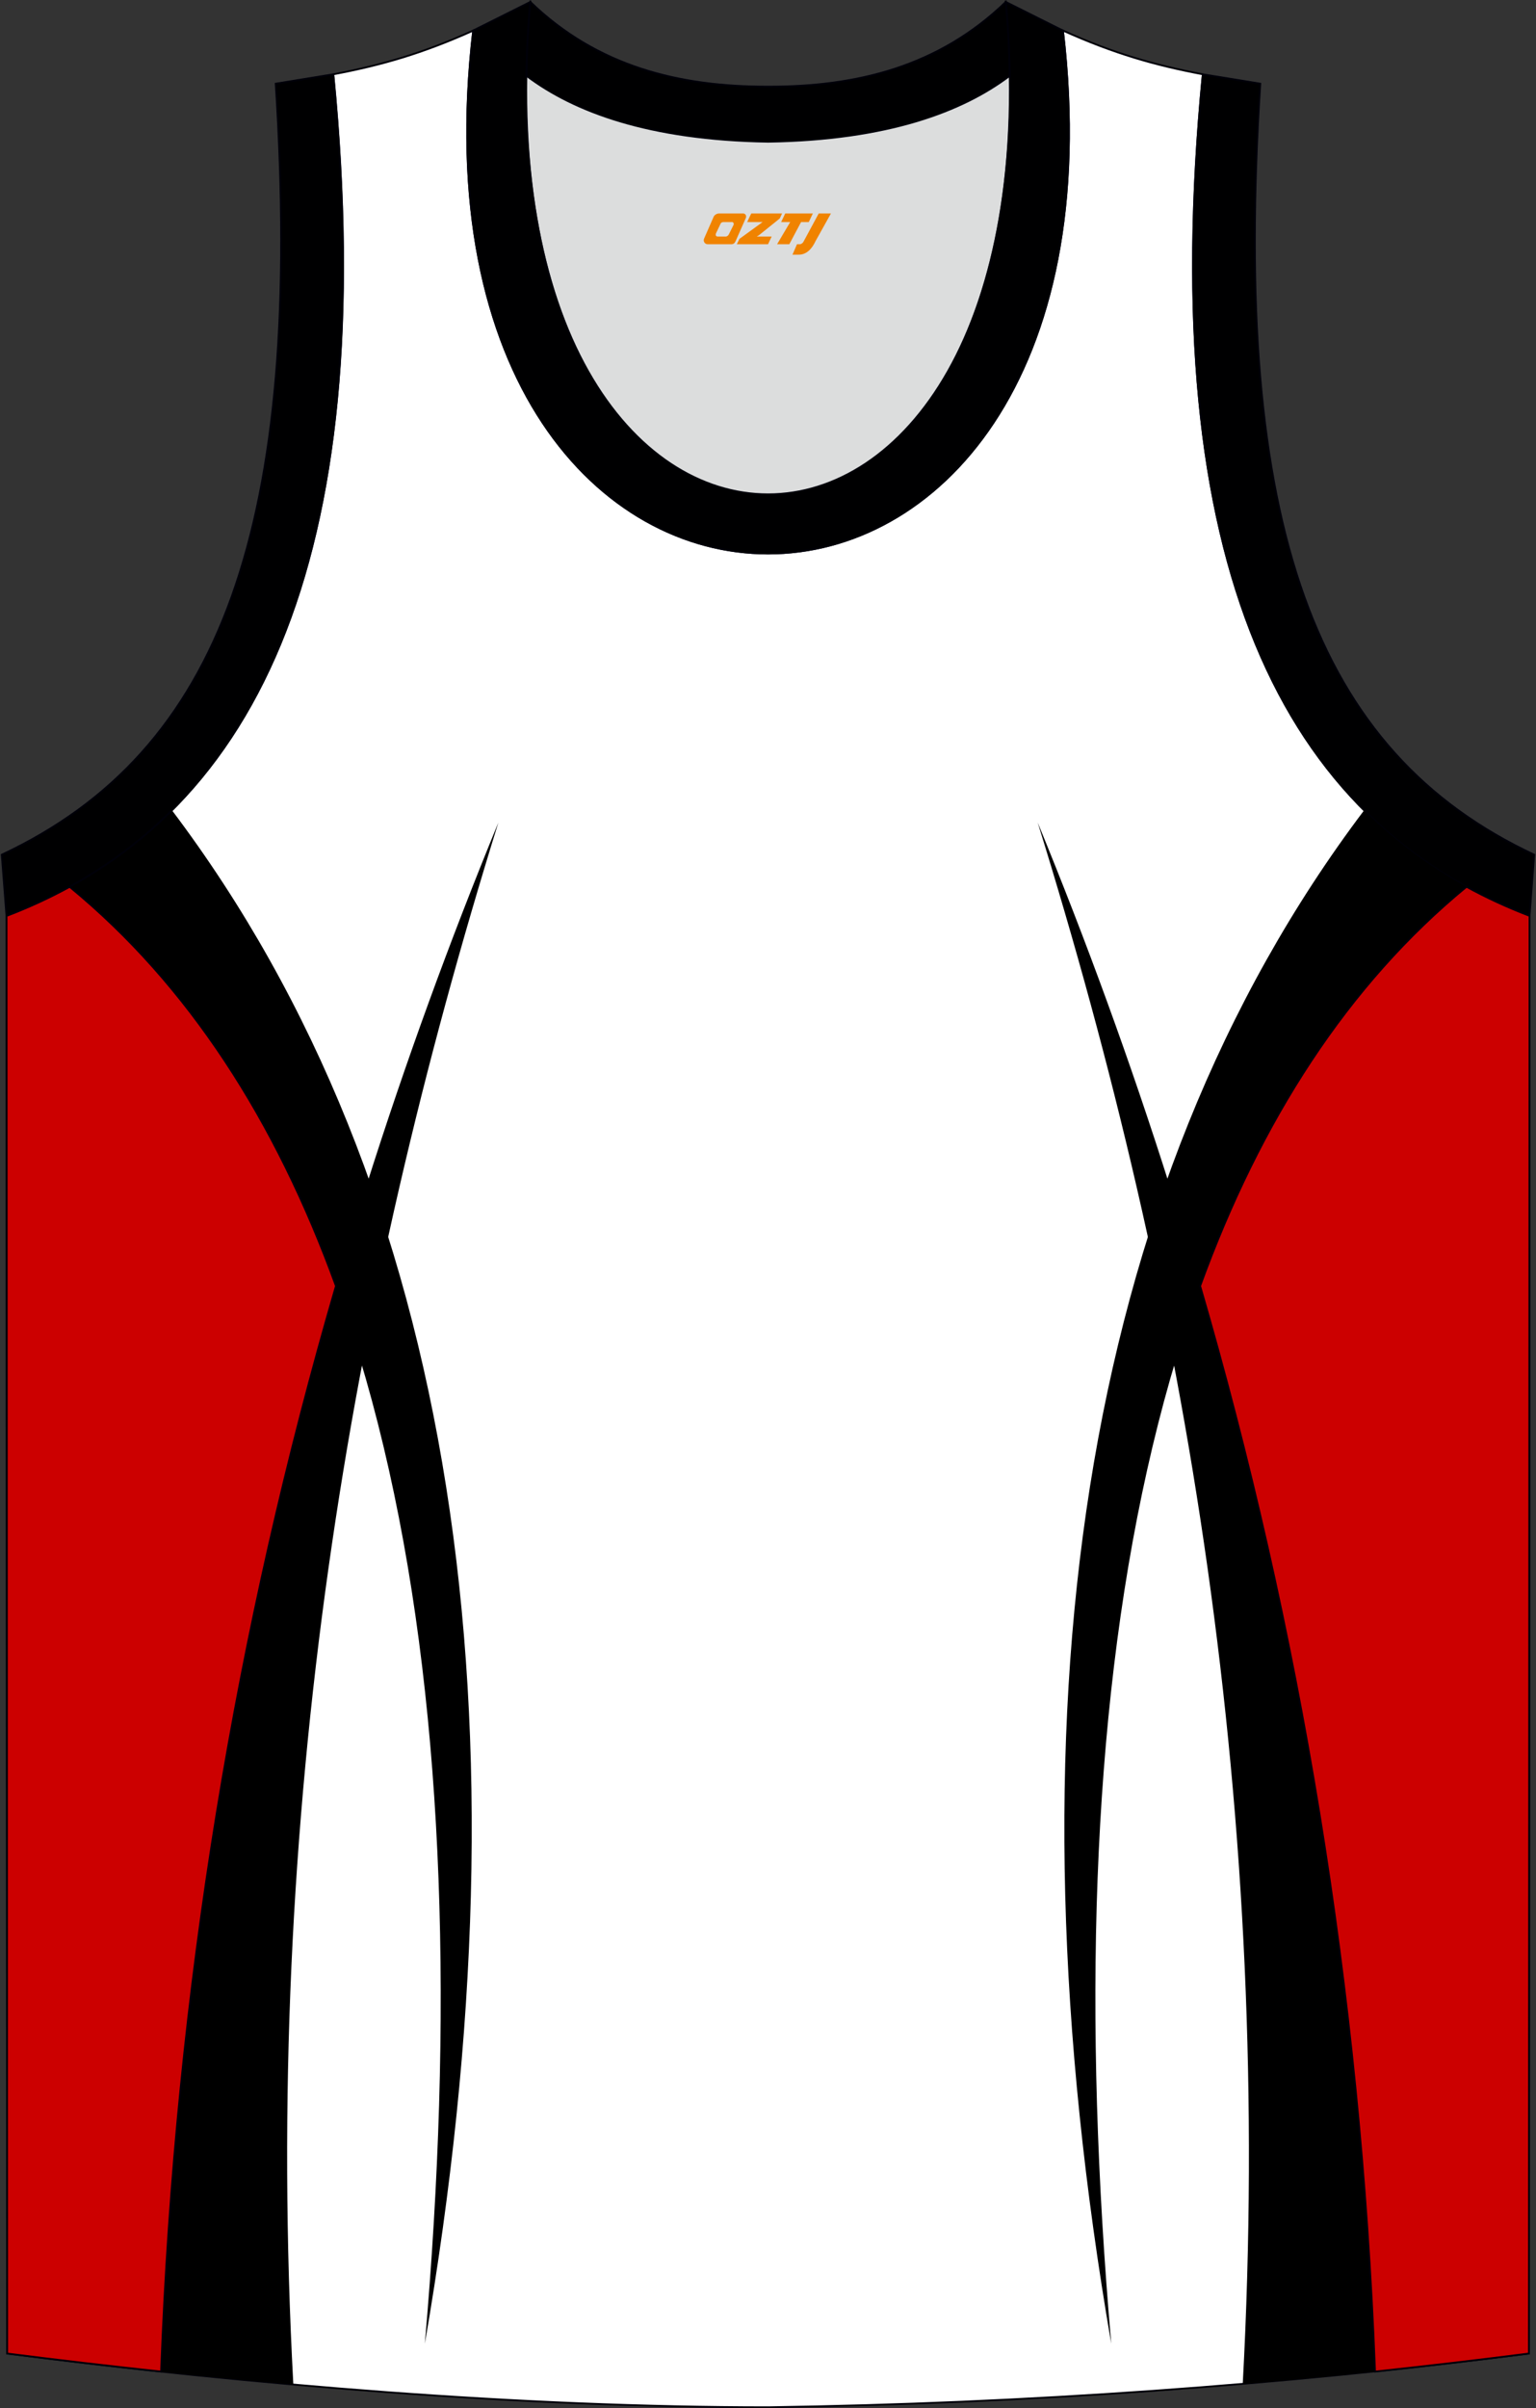
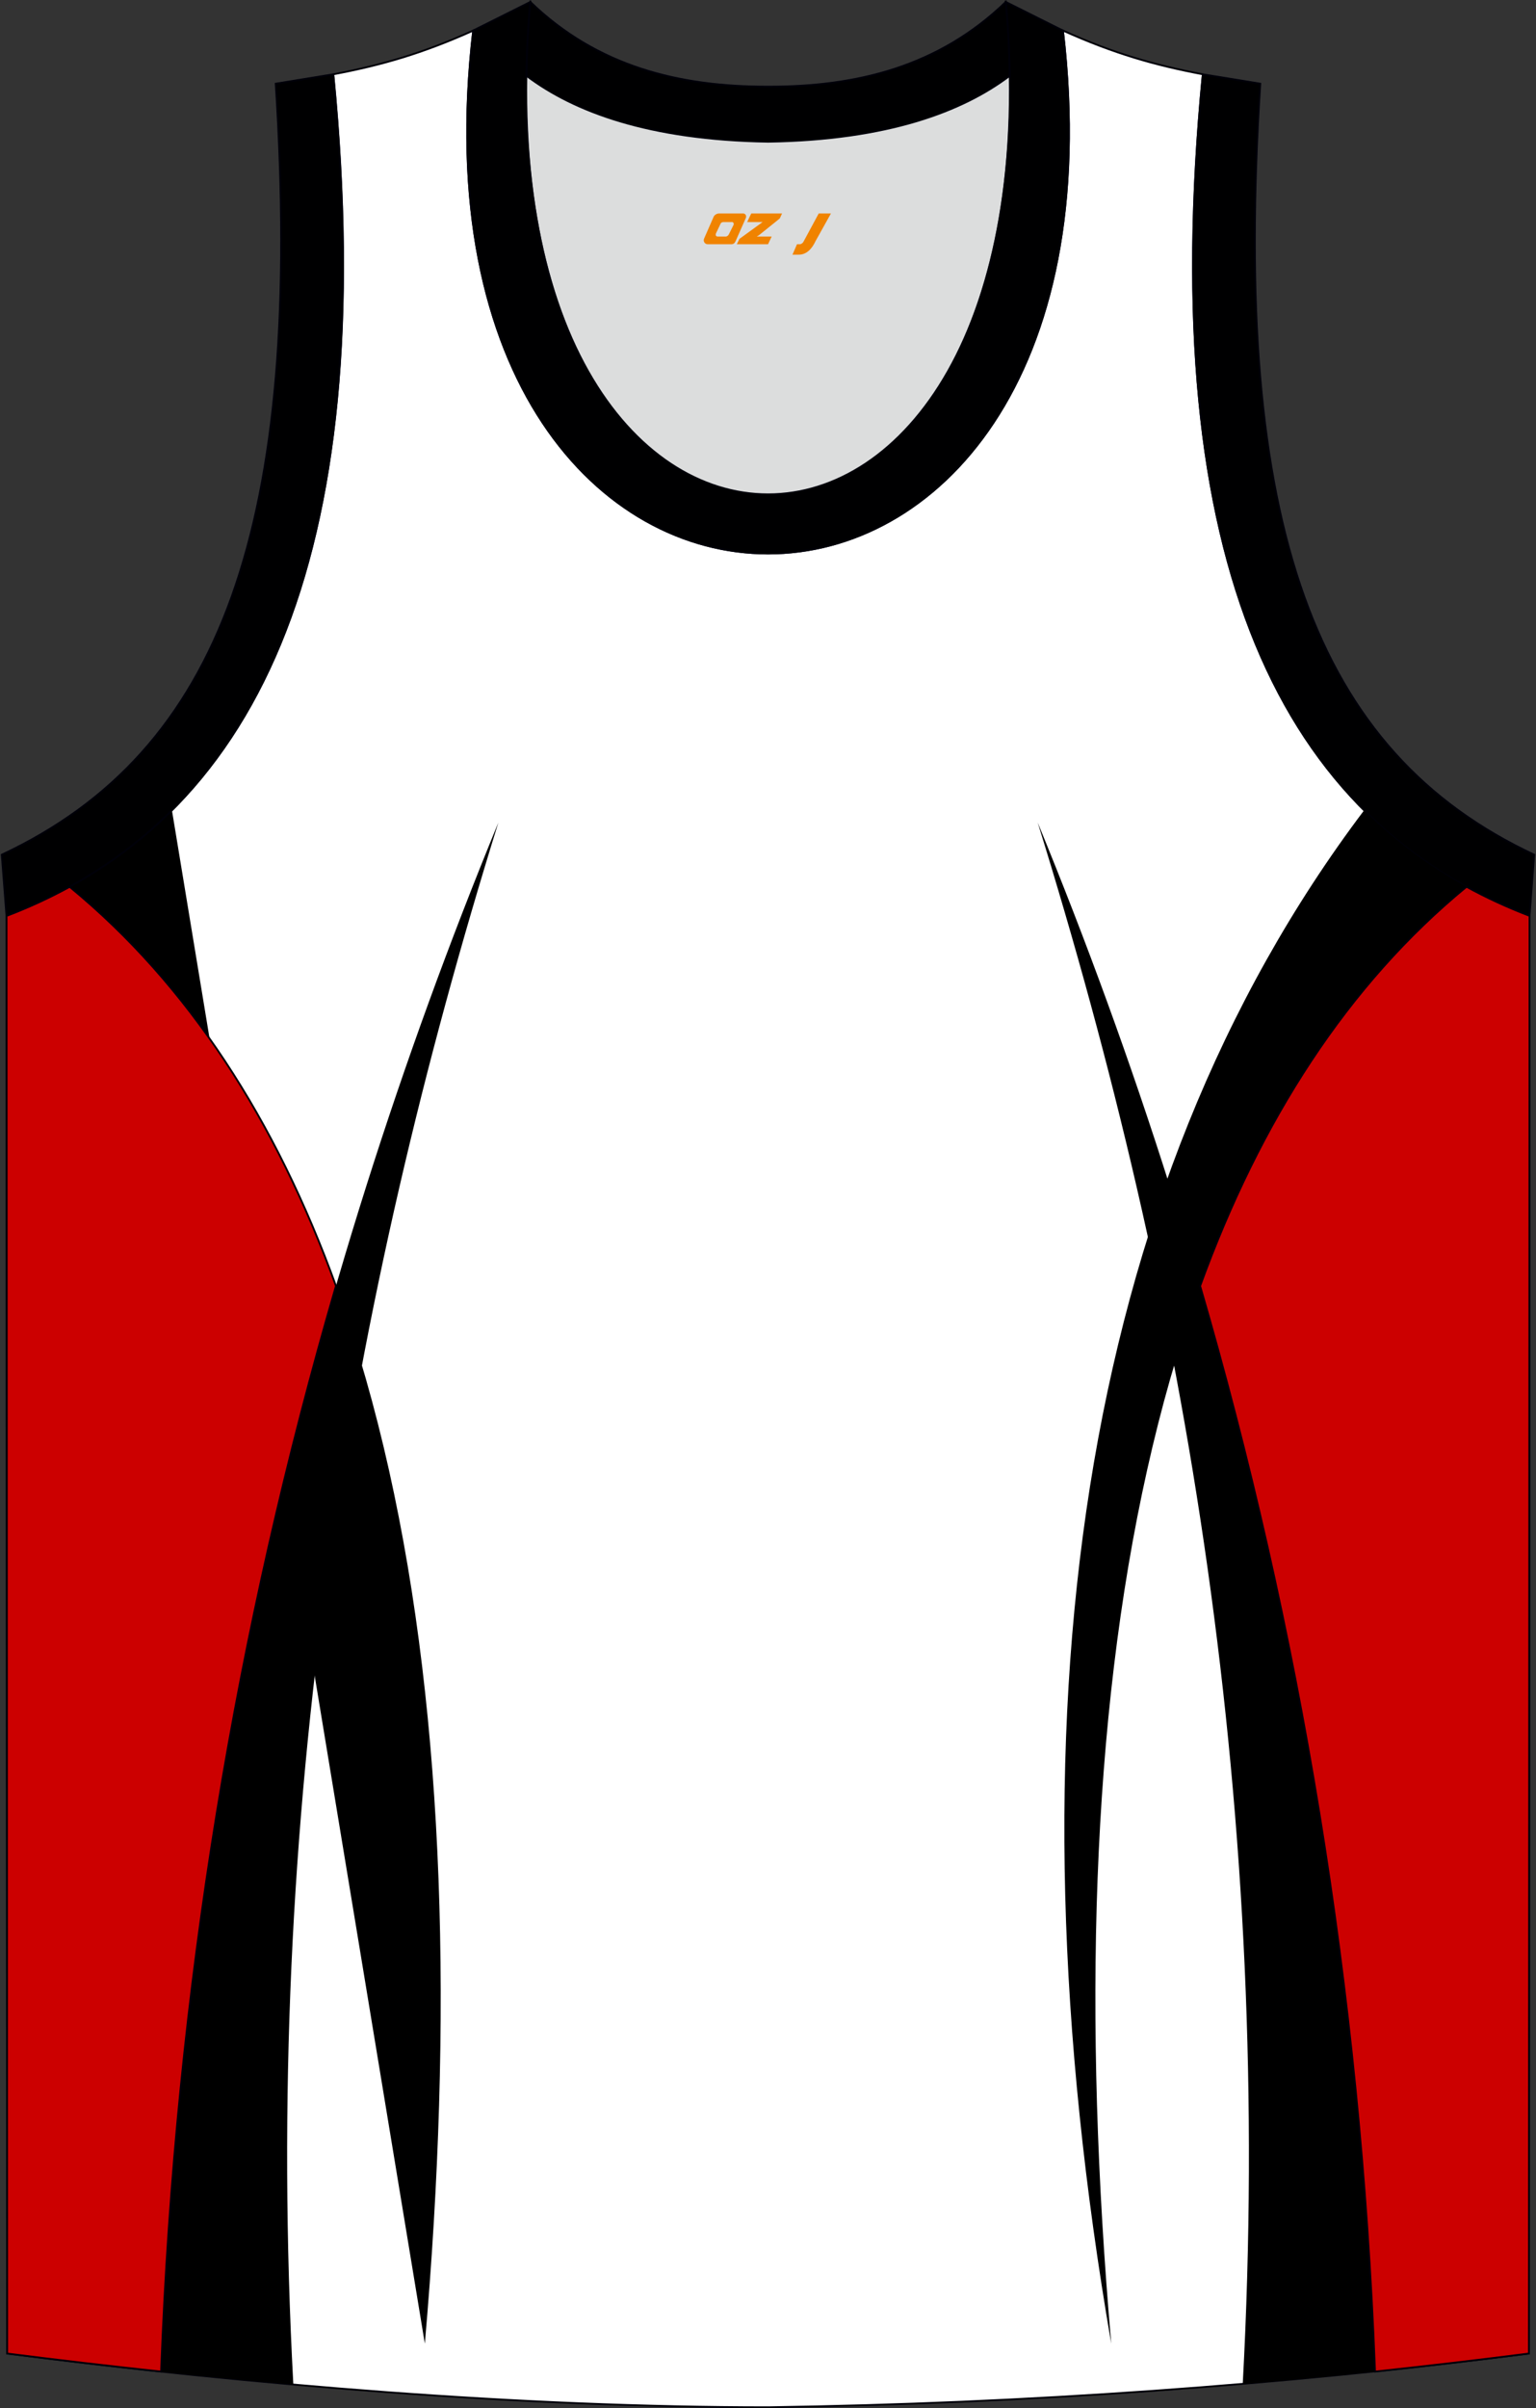
<svg xmlns="http://www.w3.org/2000/svg" version="1.1" id="图层_1" x="0px" y="0px" width="339.31px" height="531.8px" viewBox="0 0 339.31 531.8" enable-background="new 0 0 339.31 531.8" xml:space="preserve">
  <rect x="0" y="0" width="339.31" height="531.8" fill="#333333" stroke="none" />
  <g>
    <path fill="#FFFFFF" stroke="#000009" stroke-width="0.4" stroke-miterlimit="10" d="M169.69,531.6   c57.37-0.83,113.32-4.88,168.06-11.86l0.14-317.49c-54.53-20.78-82.65-77.24-72.18-185.84l0.02,0c-10.65-2-19.74-4.62-30.92-9.66   c17.79,153.99-148.06,153.99-130.27,0c-11.18,5.04-20.27,7.66-30.92,9.66l0.02,0C84.09,125.01,55.97,181.47,1.44,202.25   l0.14,317.49C55.88,526.67,114.98,531.6,169.69,531.6L169.69,531.6z M169.64,531.6h0.05H169.64z" />
-     <path d="M37.98,178.93c-6.74,6.73-14.3,12.35-22.64,16.92c71.01,58.26,91.07,178.04,78.51,321.7   C117.52,380.42,101.34,262.87,37.98,178.93z" />
+     <path d="M37.98,178.93c-6.74,6.73-14.3,12.35-22.64,16.92c71.01,58.26,91.07,178.04,78.51,321.7   z" />
    <path d="M35.57,523.73c9.67,1.04,19.43,1.99,29.23,2.86c-6.82-126.38,12.4-239.22,45.29-344.94   C67.04,286.38,40.33,399.46,35.57,523.73z" />
    <path fill="#CC0000" stroke="#000009" stroke-width="0.4" stroke-miterlimit="10" d="M15.37,195.83   c-4.43,2.43-9.07,4.56-13.92,6.42l0.14,317.49c11.15,1.42,22.51,2.76,33.99,3.99c3.25-84.83,16.72-164.44,38.64-239.74   C60.96,247.44,41.66,217.42,15.37,195.83z" />
    <path fill="#DCDDDD" d="M169.66,31.31c26.45-0.42,42.92-6.7,53.28-14.49c0.02-0.06,0.03-0.12,0.05-0.17   c1.14,124.07-107.81,124.07-106.66,0c0.02,0.06,0.03,0.12,0.05,0.18C126.75,24.61,143.21,30.89,169.66,31.31z" />
    <path fill="#000001" stroke="#000009" stroke-width="0.4" stroke-miterlimit="22.926" d="M1.43,202.25   c54.53-20.78,82.65-77.24,72.18-185.84l-12.7,2.07C67.2,116.14,48.9,166,0.39,188.75L1.43,202.25z" />
    <path fill="#000001" stroke="#000009" stroke-width="0.4" stroke-miterlimit="22.926" d="M117.15,0.43   c-12.97,144.98,118.01,144.98,105.03,0l12.62,6.31c17.79,154-148.06,153.99-130.27,0L117.15,0.43z" />
    <path fill="#000001" stroke="#000009" stroke-width="0.4" stroke-miterlimit="22.926" d="M117.15,0.43   c14.82,14.3,32.92,18.74,52.52,18.7c19.6,0.05,37.7-4.4,52.52-18.7c0.5,5.62,0.77,11.01,0.82,16.19c-0.02,0.06-0.03,0.13-0.05,0.19   c-10.37,7.79-26.84,14.07-53.28,14.49c-26.45-0.42-42.92-6.7-53.28-14.49c-0.02-0.06-0.03-0.13-0.05-0.19   C116.37,11.45,116.64,6.06,117.15,0.43z" />
    <path fill="#000001" stroke="#000009" stroke-width="0.4" stroke-miterlimit="22.926" d="M337.88,202.25   c-54.53-20.78-82.65-77.24-72.18-185.84l12.7,2.07c-6.3,97.67,12.01,147.53,60.51,170.27L337.88,202.25z" />
    <path d="M301.35,178.93c6.74,6.73,14.3,12.35,22.64,16.92c-71.01,58.26-91.07,178.03-78.51,321.7   C221.81,380.42,237.99,262.87,301.35,178.93z" />
    <path d="M303.76,523.73c-9.67,1.04-19.43,1.9-29.23,2.77c0-0.06,0-0.03,0-0.09c6.8-126.31-12.42-239.09-45.3-344.77   C272.29,286.38,298.99,399.46,303.76,523.73z" />
    <path fill="#CC0000" stroke="#000009" stroke-width="0.4" stroke-miterlimit="10" d="M323.96,195.83   c4.43,2.43,9.07,4.56,13.92,6.42l-0.14,317.49c-11.15,1.42-22.51,2.76-33.99,3.99c-3.25-84.83-16.72-164.44-38.64-239.74   C278.37,247.44,297.67,217.42,323.96,195.83z" />
  </g>
  <g>
    <path fill="#F08300" d="M180.86,47.14l-3.4,6.3c-0.2,0.3-0.5,0.5-0.8,0.5h-0.6l-1,2.3h1.2c2,0.1,3.2-1.5,3.9-3L183.56,47.14h-2.5L180.86,47.14z" />
-     <polygon fill="#F08300" points="173.66,47.14 ,179.56,47.14 ,178.66,49.04 ,176.96,49.04 ,174.36,53.94 ,171.66,53.94 ,174.56,49.04 ,172.56,49.04 ,173.46,47.14" />
    <polygon fill="#F08300" points="167.66,52.24 ,167.16,52.24 ,167.66,51.94 ,172.26,48.24 ,172.76,47.14 ,165.96,47.14 ,165.66,47.74 ,165.06,49.04 ,167.86,49.04 ,168.46,49.04 ,163.36,52.74    ,162.76,53.94 ,169.36,53.94 ,169.66,53.94 ,170.46,52.24" />
    <path fill="#F08300" d="M164.16,47.14H158.86C158.36,47.14,157.86,47.44,157.66,47.84L155.56,52.64C155.26,53.24,155.66,53.94,156.36,53.94h5.2c0.4,0,0.7-0.2,0.9-0.6L164.76,48.14C164.96,47.64,164.66,47.14,164.16,47.14z M162.06,49.64L160.96,51.84C160.76,52.14,160.46,52.24,160.36,52.24l-1.8,0C158.36,52.24,157.96,52.14,158.16,51.54l1-2.1c0.1-0.3,0.4-0.4,0.7-0.4h1.9   C161.96,49.04,162.16,49.34,162.06,49.64z" />
  </g>
</svg>